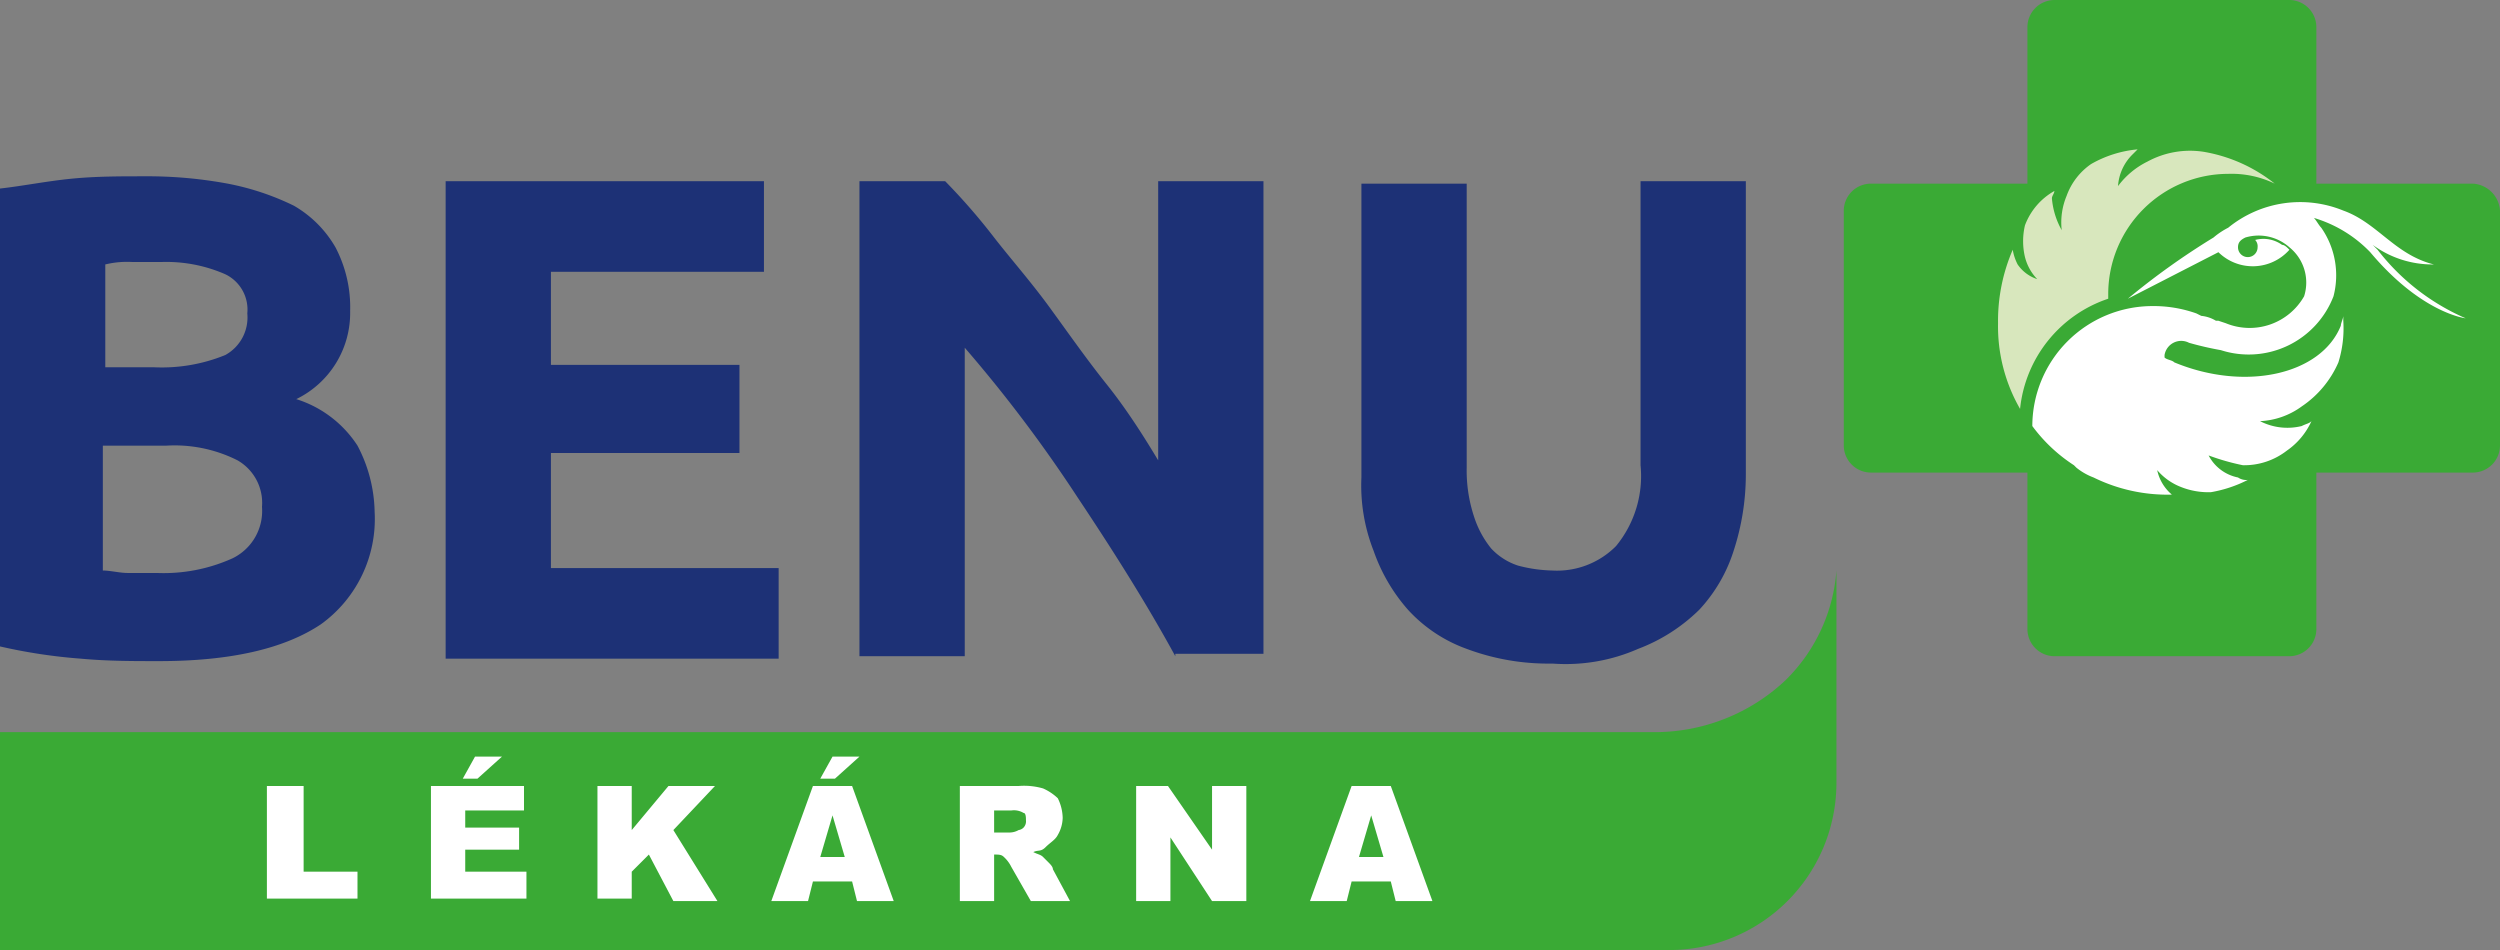
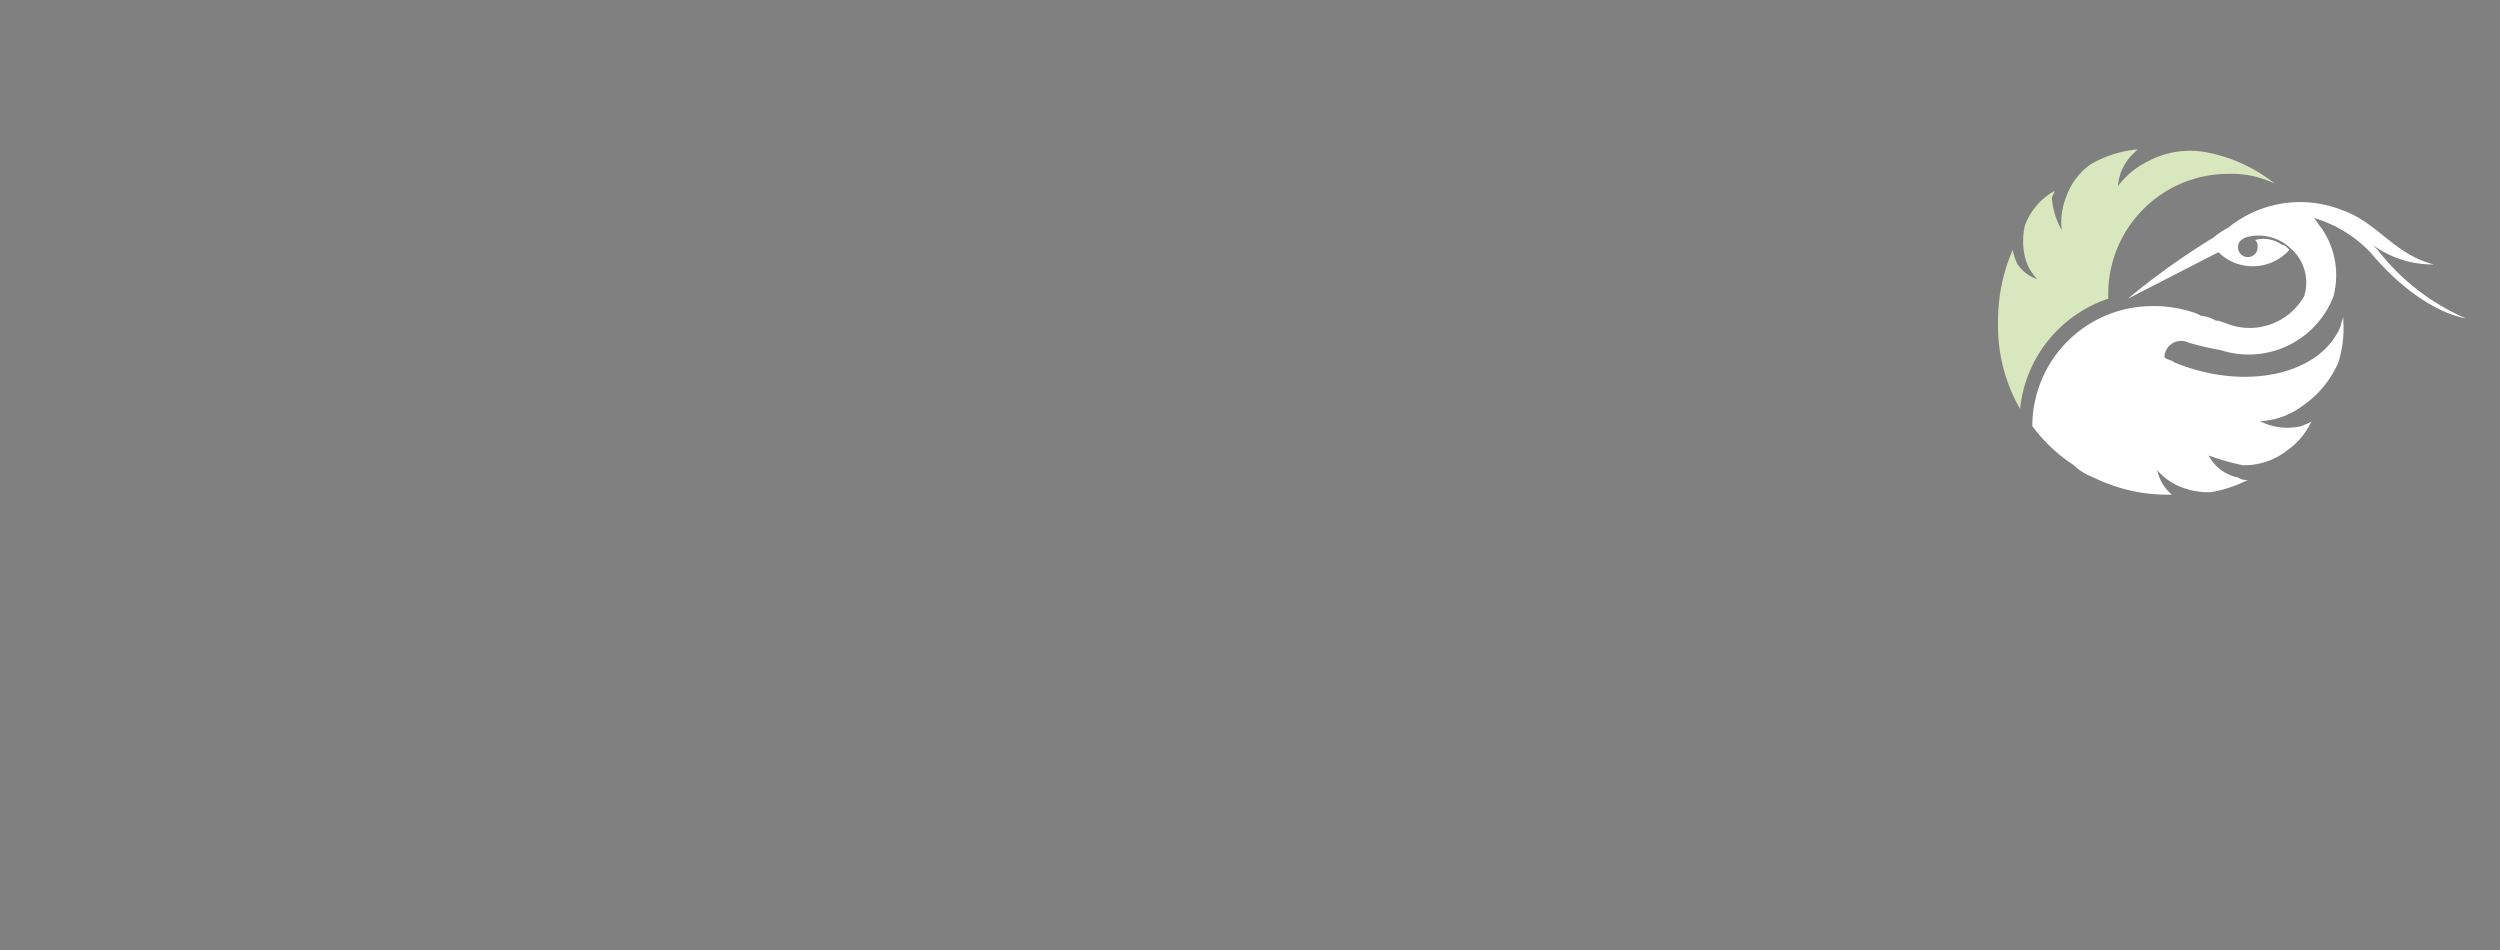
<svg xmlns="http://www.w3.org/2000/svg" viewBox="0 0 102.1 38.8">
  <rect x="0" y="0" width="102.1" height="38.8" fill="#808080" stroke="none" />
  <defs>
    <style>.cls-1{fill:#3aaa35;}.cls-1,.cls-2,.cls-3,.cls-4{fill-rule:evenodd;}.cls-2{fill:#1d3176;}.cls-3{fill:#d8e7bd;}.cls-4{fill:#fff;}</style>
  </defs>
  <title>benu</title>
  <g id="Layer_2" data-name="Layer 2">
    <g id="Layer_1-2" data-name="Layer 1">
-       <path class="cls-1" d="M0,38.7V29.9H67.7a7.79,7.79,0,0,0,5.2-2.1A7,7,0,0,0,75,23.3V32a6.83,6.83,0,0,1-6.8,6.8H0" />
-       <path class="cls-2" d="M4.2,18.3v5c.3,0,.7.1,1,.1H6.4a6.84,6.84,0,0,0,3.1-.6,2.15,2.15,0,0,0,1.2-2.1,2,2,0,0,0-1-1.9,5.7,5.7,0,0,0-2.9-.6H4.2m0-3.2H6.3a6.86,6.86,0,0,0,2.9-.5,1.75,1.75,0,0,0,.9-1.7,1.6,1.6,0,0,0-.9-1.6,6,6,0,0,0-2.6-.5H5.4a3.75,3.75,0,0,0-1.1.1V15ZM6.5,27c-1.1,0-2.1,0-3.2-.1A22.11,22.11,0,0,1,0,26.4V7.7c.9-.1,1.9-.3,2.9-.4s2-.1,3-.1a17.92,17.92,0,0,1,3.4.3,10.71,10.71,0,0,1,2.7.9,4.62,4.62,0,0,1,1.7,1.7,5.26,5.26,0,0,1,.6,2.6,3.91,3.91,0,0,1-2.2,3.6,4.63,4.63,0,0,1,2.5,1.9,6,6,0,0,1,.7,2.7,5.3,5.3,0,0,1-2.2,4.6Q10.85,27,6.5,27Zm11.7-.2V7.4h13v3.7H22.5v3.8h7.7v3.6H22.5v4.7h9.3v3.7H18.2Zm29.8,0c-1.2-2.2-2.6-4.4-4-6.5a57.23,57.23,0,0,0-4.6-6.1V26.8H35.1V7.4h3.5a25.4,25.4,0,0,1,2,2.3c.7.9,1.5,1.8,2.3,2.9s1.5,2.1,2.3,3.1,1.5,2.1,2.1,3.1V7.4h4.3V26.7H48Zm15.4.3a9.51,9.51,0,0,1-3.5-.6,6,6,0,0,1-2.4-1.6,7.22,7.22,0,0,1-1.4-2.4,7.29,7.29,0,0,1-.5-3V7.5h4.3V19.1a6,6,0,0,0,.3,2,4,4,0,0,0,.7,1.3,2.59,2.59,0,0,0,1.1.7,5.9,5.9,0,0,0,1.4.2,3.39,3.39,0,0,0,2.6-1A4.5,4.5,0,0,0,67,19V7.4h4.3v12a10.07,10.07,0,0,1-.5,3.1,6.34,6.34,0,0,1-1.4,2.4,7.16,7.16,0,0,1-2.5,1.6,7.34,7.34,0,0,1-3.5.6Z" />
-       <path class="cls-1" d="M101,7.5H94.6V1.1A1.11,1.11,0,0,0,93.5,0H83.9a1.11,1.11,0,0,0-1.1,1.1V7.5H76.4a1.11,1.11,0,0,0-1.1,1.1v9.6a1.11,1.11,0,0,0,1.1,1.1h6.4v6.4a1.11,1.11,0,0,0,1.1,1.1h9.6a1.11,1.11,0,0,0,1.1-1.1V19.3H101a1.11,1.11,0,0,0,1.1-1.1V8.6A1.18,1.18,0,0,0,101,7.5" />
      <path class="cls-3" d="M86.1,12.2V12A4.91,4.91,0,0,1,91,7.1a4.06,4.06,0,0,1,1.9.4A6.36,6.36,0,0,0,90,6.2a3.64,3.64,0,0,0-2.3.4,3.33,3.33,0,0,0-1.2,1,2,2,0,0,1,.6-1.3l.2-.2a4.67,4.67,0,0,0-1.9.6,2.68,2.68,0,0,0-1,1.3,2.83,2.83,0,0,0-.2,1.4,3.19,3.19,0,0,1-.4-1.3c0-.1.1-.2.1-.3a2.69,2.69,0,0,0-1.2,1.4,2.82,2.82,0,0,0,0,1.3,2,2,0,0,0,.5.9,1.56,1.56,0,0,1-.8-.6,2.07,2.07,0,0,1-.2-.6,7.31,7.31,0,0,0-.6,3,6.76,6.76,0,0,0,.9,3.5,5.31,5.31,0,0,1,3.6-4.5" />
      <path class="cls-4" d="M100.7,13a9.12,9.12,0,0,1-3.6-2.8l-.2-.2a4.12,4.12,0,0,0,2.5.8c-1.6-.4-2.3-1.7-3.7-2.2a4.65,4.65,0,0,0-4.7.7h0a3.11,3.11,0,0,0-.6.4,30,30,0,0,0-3.5,2.5l3.7-1.9a2,2,0,0,0,2.9-.1c-.1-.1-.2-.2-.3-.2a1.31,1.31,0,0,0-1.1-.2.37.37,0,0,1,.1.3.4.4,0,1,1-.8,0c0-.2.1-.3.3-.4h0a1.89,1.89,0,0,1,1.8.4,1.85,1.85,0,0,1,.6,2,2.56,2.56,0,0,1-3.2,1.1l-.3-.1h-.1a1.42,1.42,0,0,0-.6-.2l-.2-.1h0a5.23,5.23,0,0,0-1.8-.3A4.91,4.91,0,0,0,83,17.4h0A6.48,6.48,0,0,0,84.7,19l.1.1a2.51,2.51,0,0,0,.7.4h0a6.83,6.83,0,0,0,3.2.7h0a1.79,1.79,0,0,1-.6-1,2.42,2.42,0,0,0,1,.7,3,3,0,0,0,1.2.2,5.27,5.27,0,0,0,1.5-.5.6.6,0,0,1-.4-.1,1.73,1.73,0,0,1-1.2-.9,9.31,9.31,0,0,0,1.4.4,2.84,2.84,0,0,0,1.8-.6,2.94,2.94,0,0,0,1-1.2c-.1.1-.2.1-.4.2a2.44,2.44,0,0,1-1.7-.2,3.12,3.12,0,0,0,1.7-.6,4.17,4.17,0,0,0,1.5-1.8,4.68,4.68,0,0,0,.2-1.7v-.2c0,.1-.1.3-.1.4-.8,2-3.9,2.7-6.8,1.5-.1-.1-.3-.1-.4-.2v-.1a.69.69,0,0,1,1-.5,13,13,0,0,0,1.3.3,3.71,3.71,0,0,0,4.6-2.2,3.4,3.4,0,0,0-.5-2.8c-.1-.1-.2-.3-.3-.4a5.27,5.27,0,0,1,2.3,1.4c2.1,2.5,3.9,2.7,3.9,2.7" />
-       <path class="cls-4" d="M11,32.1h1.4v3.5h2.2v1.1H10.9V32.1m6.6,0h3.9v1H19v.7h2.2v.9H19v.9h2.5v1.1H17.6V32.1Zm1.9-1.2h1.1l-1,.9h-.6Zm5,1.2h1.4v1.8l1.5-1.8h1.9l-1.7,1.8,1.8,2.9H27.5l-1-1.9-.7.7v1.1H24.4ZM34.8,36H33.2l-.2.8H31.5l1.7-4.7h1.6l1.7,4.7H35Zm-.3-1L34,33.3,33.5,35ZM34,30.9h1.1l-1,.9h-.6Zm5.2,5.9V32.1h2.4a2.79,2.79,0,0,1,1,.1,2.09,2.09,0,0,1,.6.4,1.88,1.88,0,0,1,.2.8,1.45,1.45,0,0,1-.2.7c-.1.2-.3.3-.5.5s-.3.1-.5.2c.2.1.3.1.4.2s.1.1.2.2.2.2.2.3l.7,1.3H42.1l-.8-1.4A1.38,1.38,0,0,0,41,35c-.1-.1-.2-.1-.4-.1h0v1.9ZM40.6,34h.6a.76.76,0,0,0,.4-.1.35.35,0,0,0,.2-.1.37.37,0,0,0,.1-.3c0-.1,0-.3-.1-.3a.75.75,0,0,0-.5-.1h-.7Zm5.8-1.9h1.3l1.8,2.6V32.1h1.4v4.7H49.5l-1.7-2.6v2.6H46.4ZM56.8,36H55.2l-.2.8H53.5l1.7-4.7h1.6l1.7,4.7H57Zm-.3-1L56,33.3,55.5,35Z" />
    </g>
  </g>
</svg>